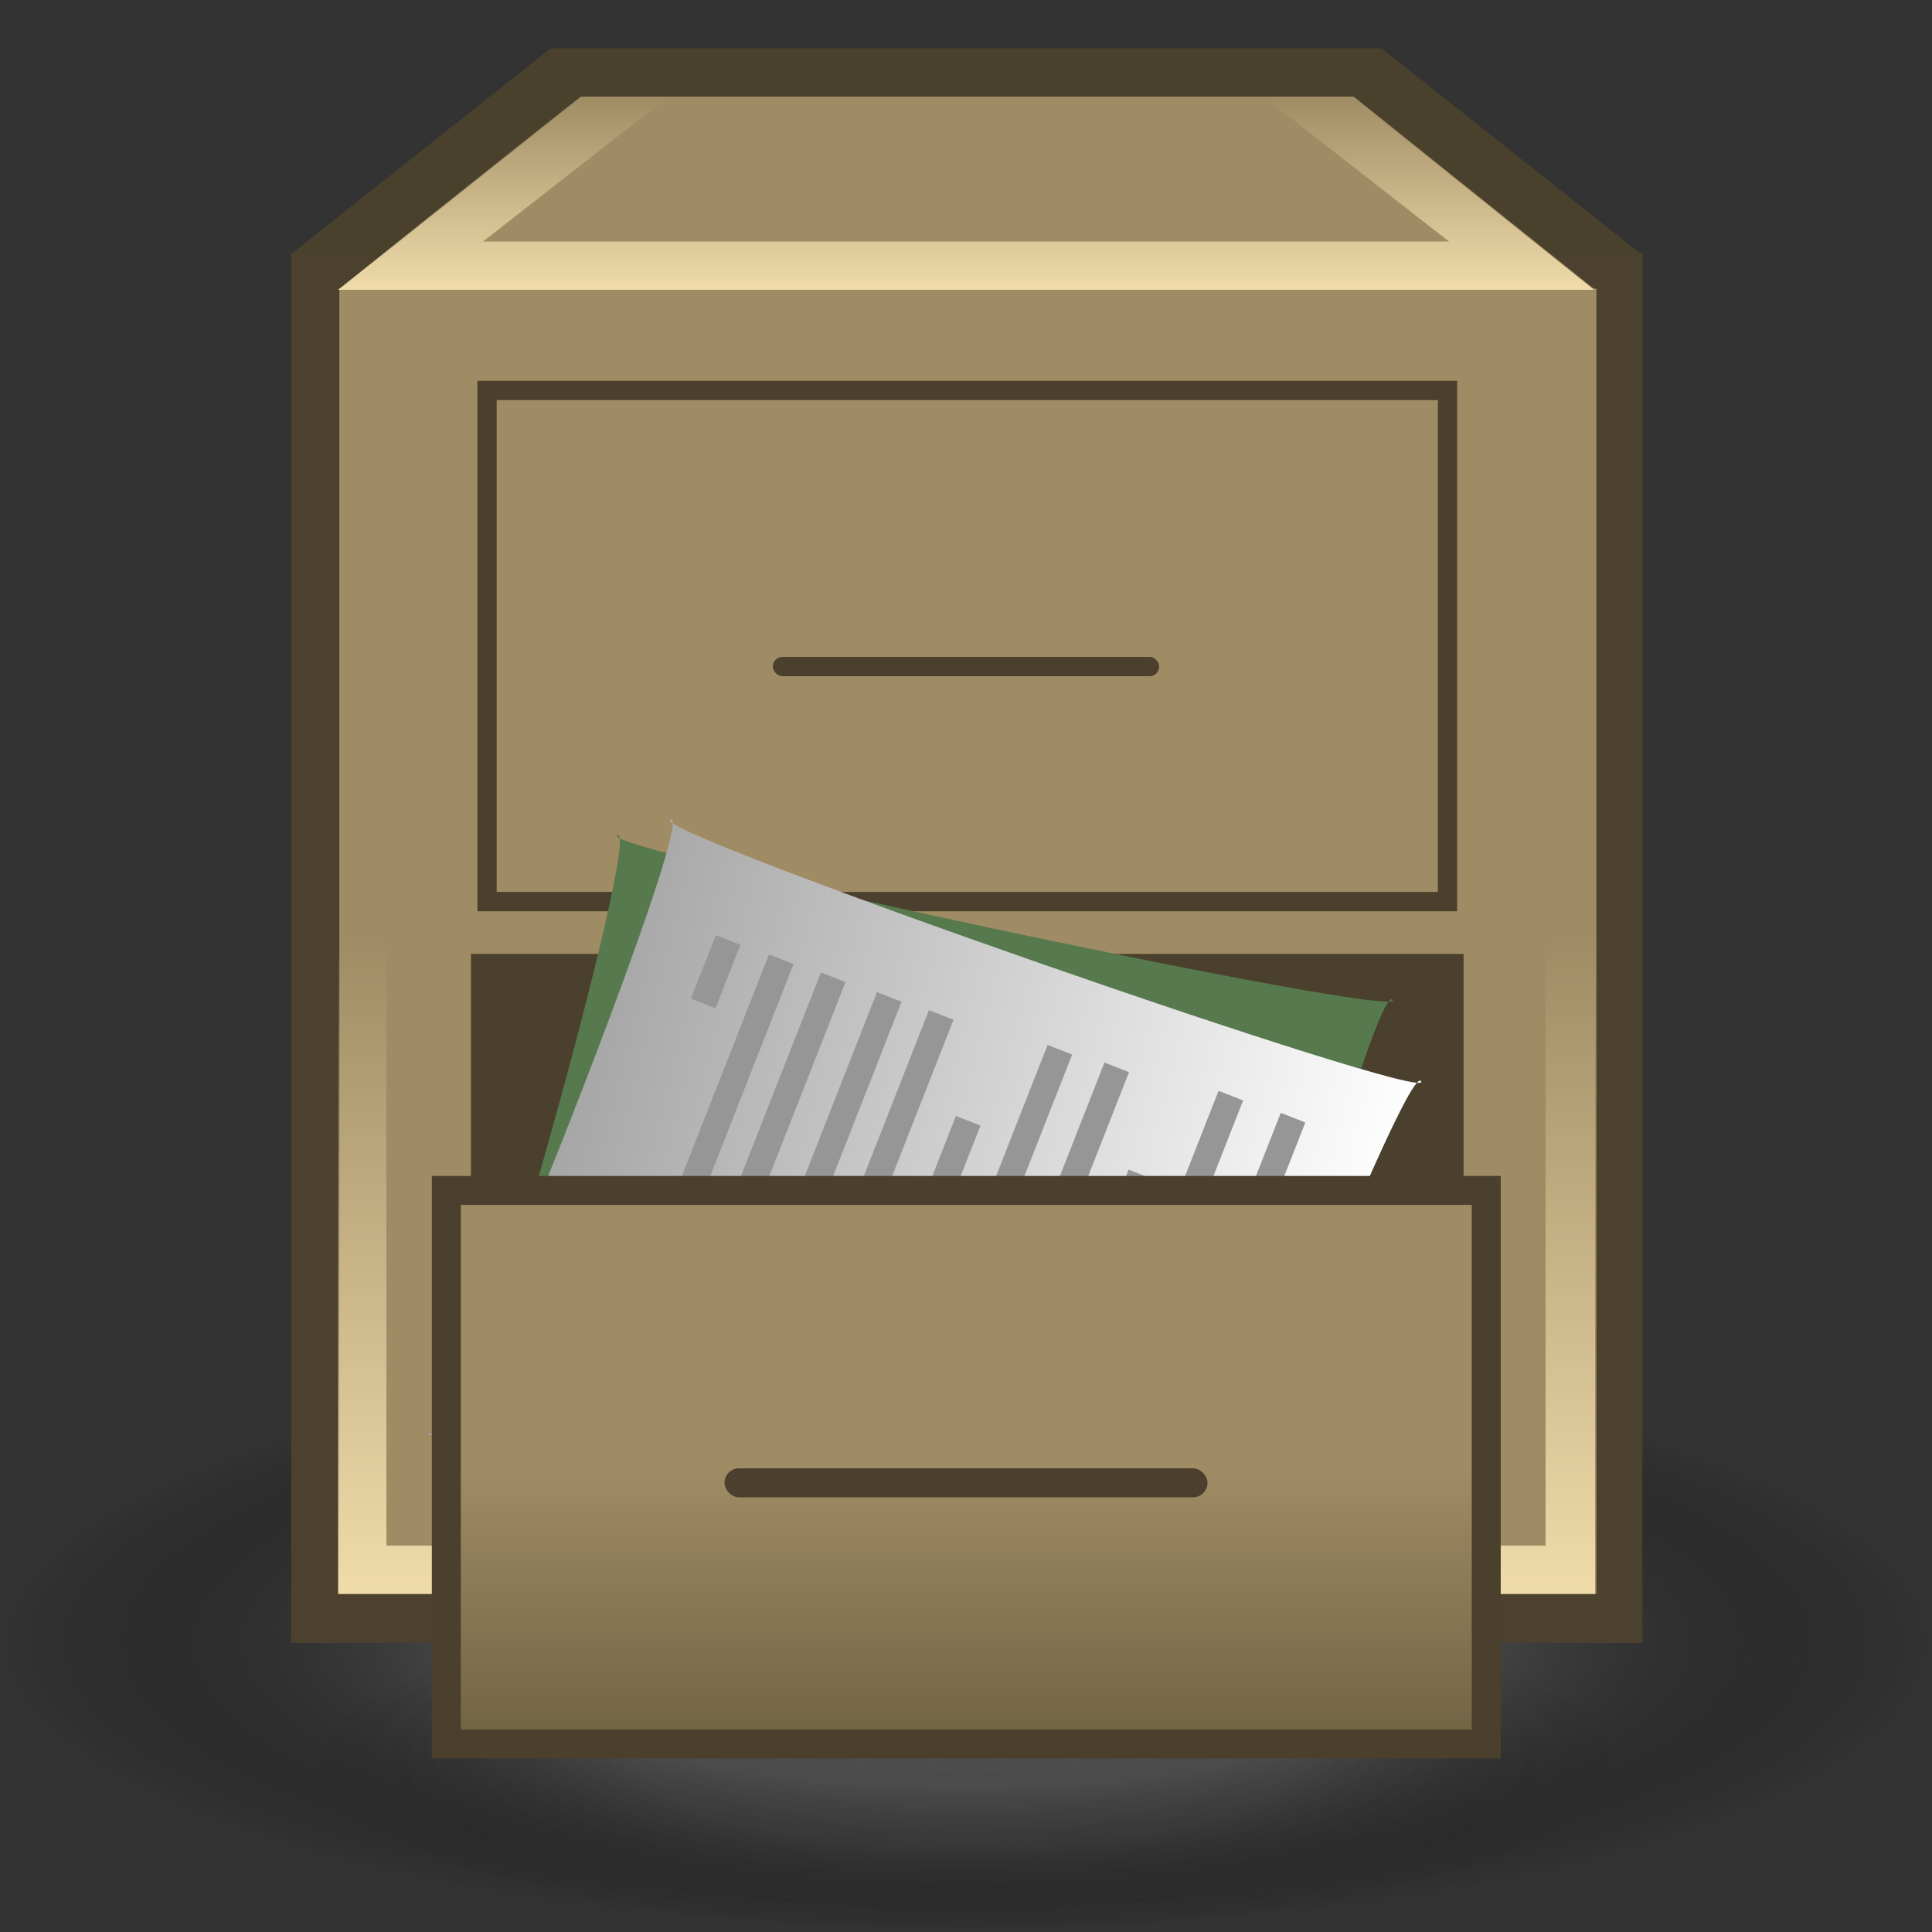
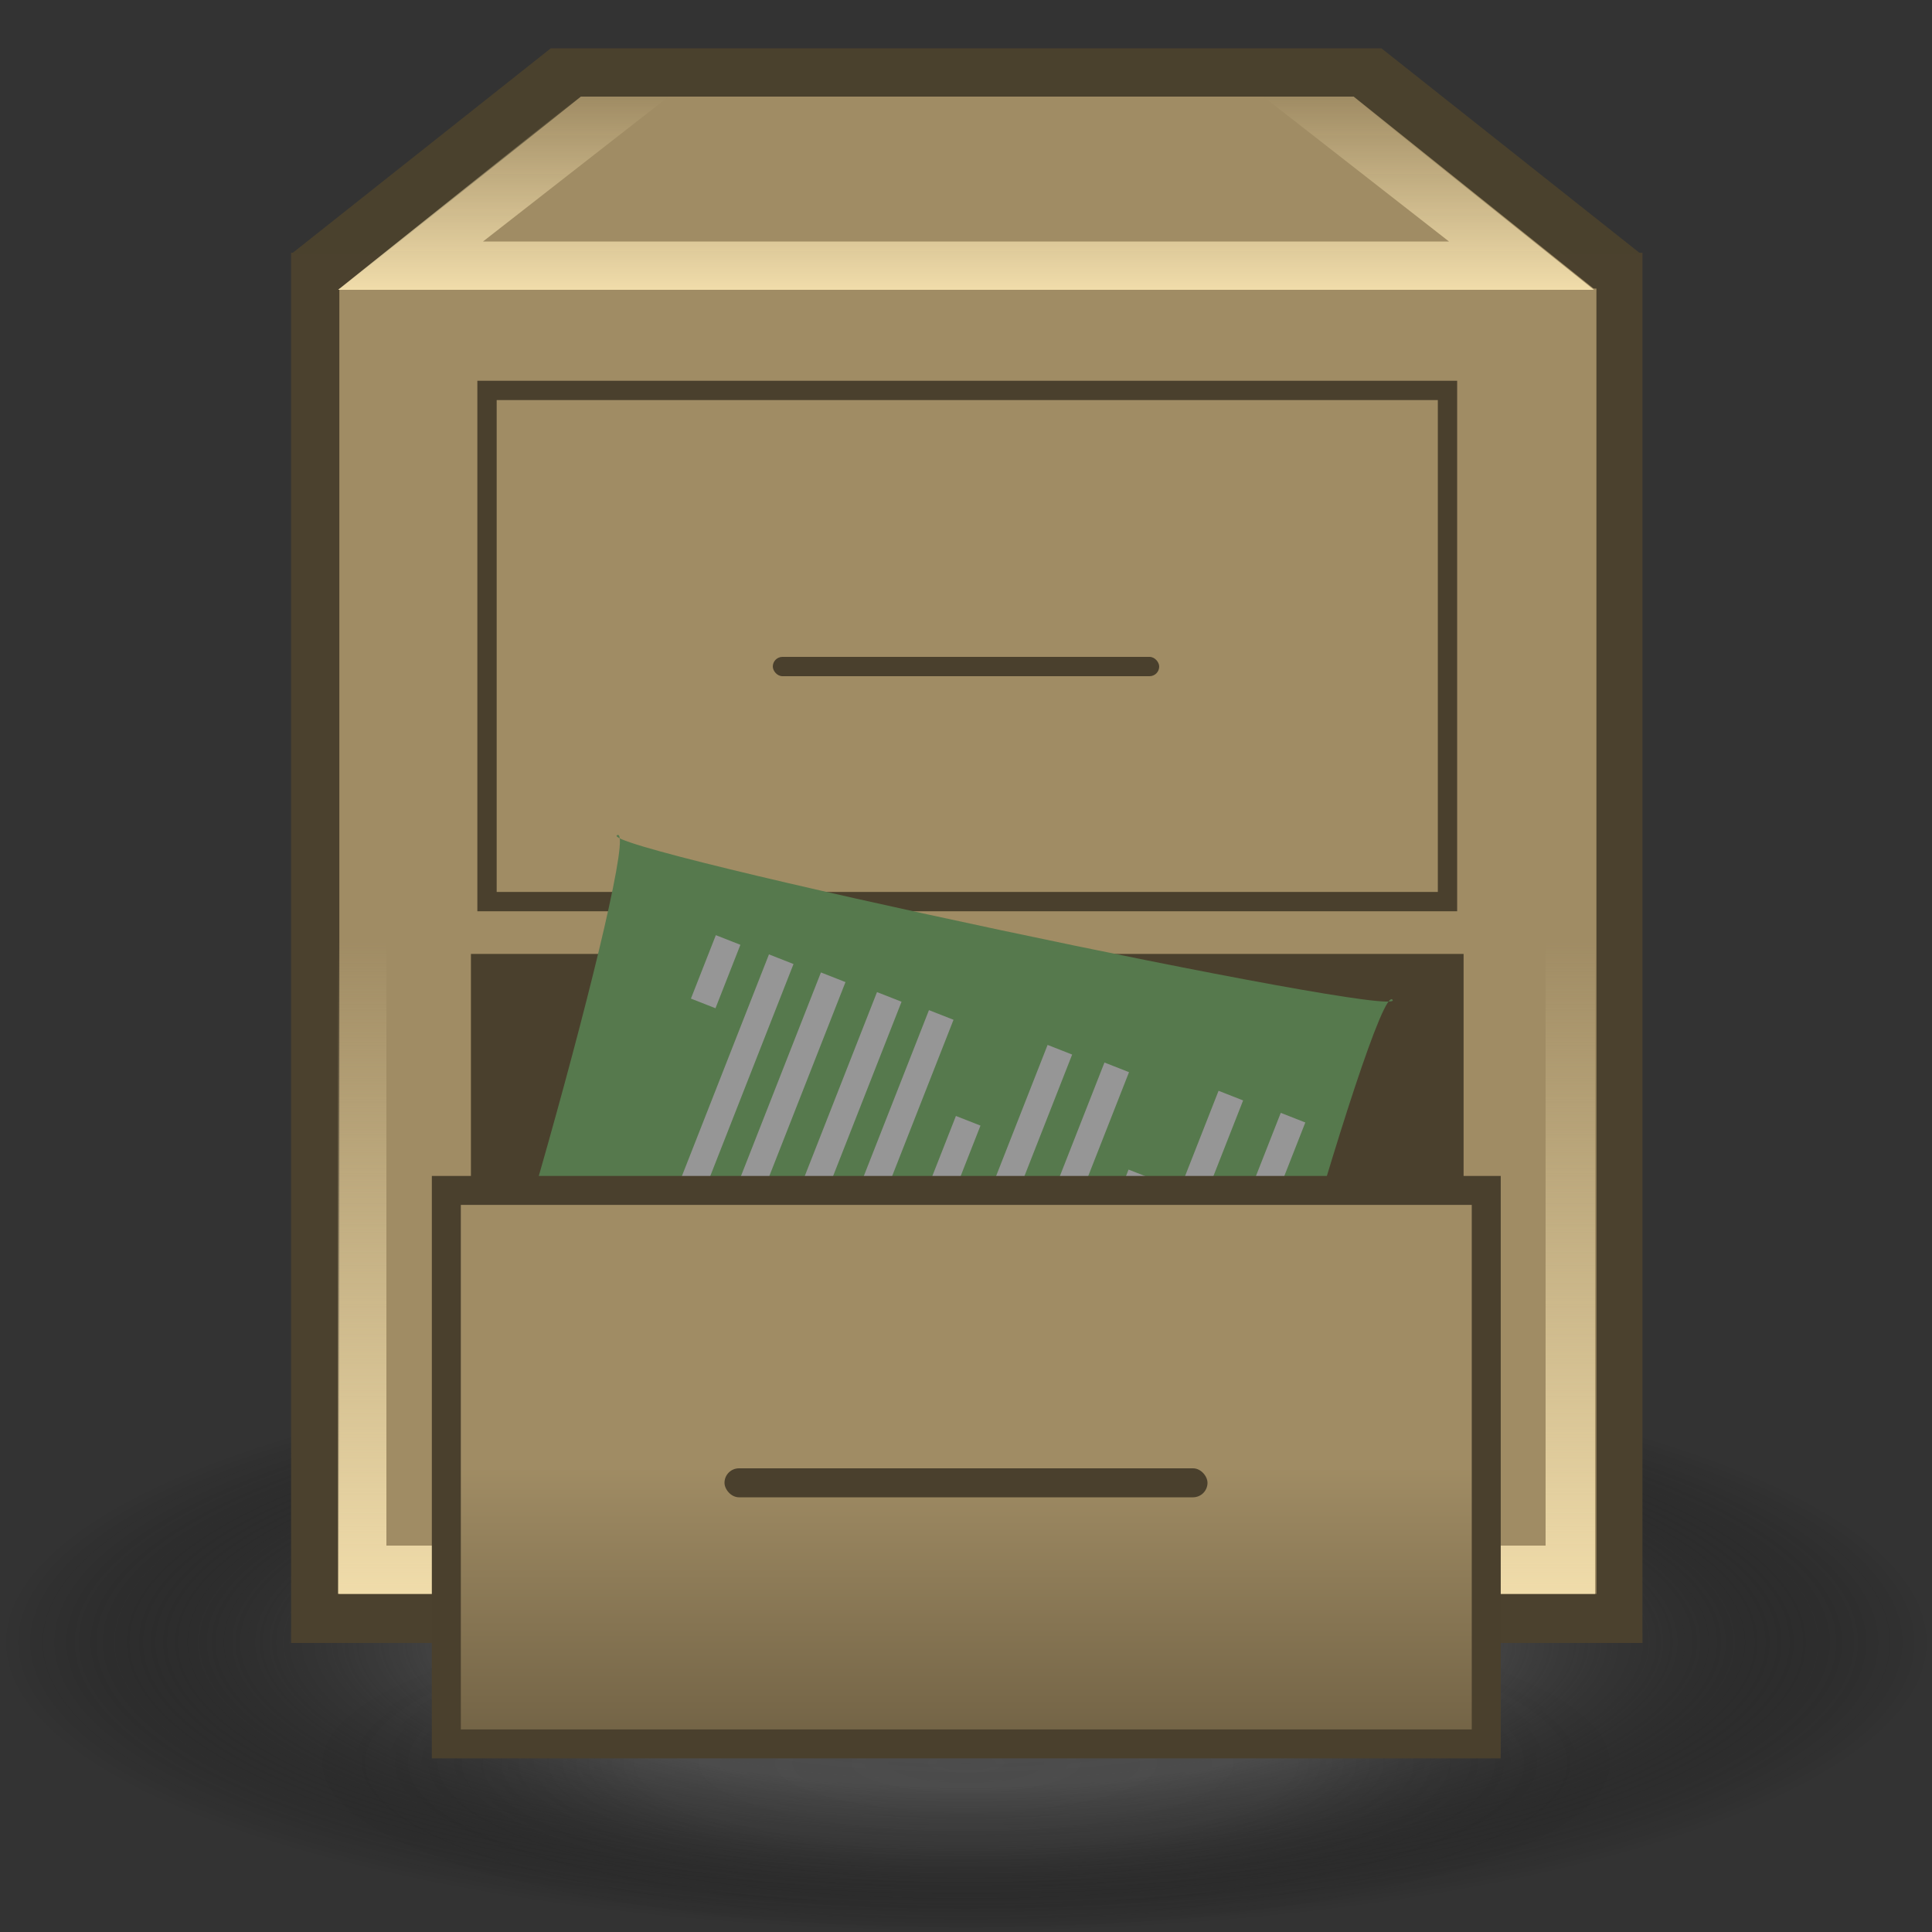
<svg xmlns="http://www.w3.org/2000/svg" xmlns:ns1="http://sodipodi.sourceforge.net/DTD/sodipodi-0.dtd" xmlns:ns2="http://www.inkscape.org/namespaces/inkscape" xmlns:xlink="http://www.w3.org/1999/xlink" width="200" height="200" id="svg2" ns1:version="0.32" ns2:version="0.45" version="1.0" ns1:docbase="C:\Documents and Settings\Mark\Desktop" ns1:docname="Replacement_filing_cabinet.svg" ns2:output_extension="org.inkscape.output.svg.inkscape" ns1:modified="true">
  <rect width="100%" height="100%" fill="#333333" stroke="none" />
  <defs id="defs4">
    <linearGradient id="linearGradient31492">
      <stop style="stop-color:#a0a0a0;stop-opacity:1;" offset="0" id="stop31494" />
      <stop style="stop-color:#ffffff;stop-opacity:1;" offset="1" id="stop31496" />
    </linearGradient>
    <linearGradient id="linearGradient29532">
      <stop style="stop-color:#505050;stop-opacity:1;" offset="0" id="stop29534" />
      <stop id="stop29542" offset="0.5" style="stop-color:#505050;stop-opacity:0.784;" />
      <stop style="stop-color:#000000;stop-opacity:0;" offset="1" id="stop29536" />
    </linearGradient>
    <linearGradient id="linearGradient21731">
      <stop style="stop-color:#a08c64;stop-opacity:1;" offset="0" id="stop21733" />
      <stop id="stop21739" offset="0.5" style="stop-color:#a08c64;stop-opacity:1;" />
      <stop style="stop-color:#706144;stop-opacity:1;" offset="1" id="stop21735" />
    </linearGradient>
    <linearGradient id="linearGradient21723">
      <stop style="stop-color:#000000;stop-opacity:1;" offset="0" id="stop21725" />
      <stop style="stop-color:#fda8a8;stop-opacity:1;" offset="1" id="stop21727" />
    </linearGradient>
    <linearGradient id="linearGradient13927">
      <stop style="stop-color:#f0dcaa;stop-opacity:1;" offset="0" id="stop13929" />
      <stop style="stop-color:#f0dcaa;stop-opacity:0;" offset="1" id="stop13931" />
    </linearGradient>
    <linearGradient id="linearGradient11012">
      <stop style="stop-color:#f0dcaa;stop-opacity:1;" offset="0" id="stop11014" />
      <stop id="stop17826" offset="0.5" style="stop-color:#f0dcaa;stop-opacity:0;" />
      <stop style="stop-color:#f0dcaa;stop-opacity:0;" offset="1" id="stop11016" />
    </linearGradient>
    <linearGradient id="linearGradient10007">
      <stop style="stop-color:#f0dcaa;stop-opacity:1;" offset="0" id="stop10009" />
      <stop id="stop10015" offset="0.5" style="stop-color:#f0dcaa;stop-opacity:0.498;" />
      <stop style="stop-color:#f0dcaa;stop-opacity:0;" offset="1" id="stop10011" />
    </linearGradient>
    <linearGradient ns2:collect="always" xlink:href="#linearGradient13927" id="linearGradient13933" x1="-50.13" y1="75" x2="-30.13" y2="75" gradientUnits="userSpaceOnUse" gradientTransform="matrix(0,-1,1,0,24.87,-20.13)" />
    <linearGradient ns2:collect="always" xlink:href="#linearGradient11012" id="linearGradient15884" x1="-112.63" y1="97.438" x2="22.495" y2="97.438" gradientUnits="userSpaceOnUse" gradientTransform="matrix(0,-1,1,0,2.495,52.37)" />
    <linearGradient ns2:collect="always" xlink:href="#linearGradient21731" id="linearGradient25651" x1="45.5" y1="151.125" x2="155.26" y2="151.125" gradientUnits="userSpaceOnUse" gradientTransform="matrix(0.539,0,0,1.905,97.725,-387.861)" />
    <radialGradient ns2:collect="always" xlink:href="#linearGradient29532" id="radialGradient29540" cx="100" cy="-15" fx="100" fy="-15" r="97.5" gradientTransform="matrix(1,0,0,7.6923077e-2,0,-13.846)" gradientUnits="userSpaceOnUse" />
    <radialGradient ns2:collect="always" xlink:href="#linearGradient29532" id="radialGradient29546" gradientUnits="userSpaceOnUse" gradientTransform="matrix(1,0,0,7.6923077e-2,0,-13.846)" cx="100" cy="-15" fx="100" fy="-15" r="97.5" />
    <linearGradient ns2:collect="always" xlink:href="#linearGradient31492" id="linearGradient34465" gradientUnits="userSpaceOnUse" x1="-175.211" y1="92" x2="-116.789" y2="92" />
  </defs>
  <ns1:namedview id="base" pagecolor="#ffffff" bordercolor="#666666" borderopacity="1.0" gridtolerance="50" guidetolerance="10" objecttolerance="10" ns2:pageopacity="0.0" ns2:pageshadow="2" ns2:zoom="2.8284271" ns2:cx="104.7778" ns2:cy="57.17318" ns2:document-units="px" ns2:current-layer="g34449" width="200px" height="200px" borderlayer="false" ns2:showpageshadow="false" showgrid="false" ns2:window-width="1280" ns2:window-height="968" ns2:window-x="0" ns2:window-y="22" ns2:guide-bbox="false" />
  <g ns2:label="Layer 1" ns2:groupmode="layer" id="layer1" />
  <g ns2:groupmode="layer" id="layer6" ns2:label="shadow">
    <path ns1:type="arc" style="opacity:1;fill:url(#radialGradient29540);fill-opacity:1.0;fill-rule:evenodd;stroke:none;stroke-width:3;stroke-linecap:butt;stroke-miterlimit:4;stroke-dasharray:none;stroke-opacity:1" id="path28561" ns1:cx="100" ns1:cy="-15" ns1:rx="97.5" ns1:ry="7.5" d="M 197.5 -15 A 97.5 7.5 0 1 1  2.5,-15 A 97.5 7.5 0 1 1  197.5 -15 z" transform="matrix(1.026,0,0,4,-2.564,230)" />
    <path transform="matrix(0.701,0,0,2.333,29.915,217.5)" d="M 197.5 -15 A 97.5 7.5 0 1 1  2.5,-15 A 97.5 7.5 0 1 1  197.5 -15 z" ns1:ry="7.5" ns1:rx="97.5" ns1:cy="-15" ns1:cx="100" id="path29544" style="opacity:0.25;fill:url(#radialGradient29546);fill-opacity:1;fill-rule:evenodd;stroke:none;stroke-width:3;stroke-linecap:butt;stroke-miterlimit:4;stroke-dasharray:none;stroke-opacity:1" ns1:type="arc" />
  </g>
  <g ns2:groupmode="layer" id="layer2" ns2:label="cabinet_body">
    <g id="g6092" transform="matrix(1.075,0,0,1.065,-7.489,-5.645)">
      <g id="g8038">
        <rect ry="0" y="29.87" x="35" height="135.13" width="130.13" id="rect6094" style="opacity:1;fill:#4b412e;fill-opacity:1;fill-rule:evenodd;stroke:none;stroke-width:0;stroke-linecap:butt;stroke-linejoin:miter;stroke-miterlimit:4;stroke-dasharray:none;stroke-opacity:1" />
        <path id="path6096" d="M 35,30 C 165,30 165,30 165,30 L 140,10 L 60,10 L 35,30 z " style="fill:#4a412d;fill-opacity:1;fill-rule:evenodd;stroke:none;stroke-width:1px;stroke-linecap:butt;stroke-linejoin:miter;stroke-opacity:1" />
      </g>
    </g>
  </g>
  <g ns2:groupmode="layer" id="layer3" ns2:label="cabinet_body2">
    <g id="g5119" transform="translate(0.13,3.0000001e-7)">
      <rect ry="0" y="29.87" x="35" height="135.13" width="130.13" id="rect2165" style="opacity:1;fill:#a08c64;fill-opacity:1;fill-rule:evenodd;stroke:none;stroke-width:0;stroke-linecap:butt;stroke-linejoin:miter;stroke-miterlimit:4;stroke-dasharray:none;stroke-opacity:1" />
      <path id="path3157" d="M 35,30 C 165,30 165,30 165,30 L 140,10 L 60,10 L 35,30 z " style="fill:#a08c64;fill-opacity:1;fill-rule:evenodd;stroke:none;stroke-width:1px;stroke-linecap:butt;stroke-linejoin:miter;stroke-opacity:1" />
      <path style="fill:url(#linearGradient13933);fill-opacity:1;fill-rule:evenodd;stroke:none;stroke-width:1px;stroke-linecap:butt;stroke-linejoin:miter;stroke-opacity:1" d="M 59.87,10 L 34.87,30 C 164.87,30 164.87,30 164.87,30 L 139.87,10 L 130.651,10 L 149.87,25 C 149.87,25 149.87,25 49.87,25 L 69.088,10 L 59.87,10 z " id="path8064" />
      <path style="opacity:1;fill:url(#linearGradient15884);fill-opacity:1;fill-rule:evenodd;stroke:none;stroke-width:0;stroke-linecap:butt;stroke-linejoin:miter;stroke-miterlimit:4;stroke-dasharray:none;stroke-opacity:1" d="M 34.87,29.875 L 34.87,165 L 164.995,165 L 164.995,29.875 L 34.87,29.875 z M 39.87,30 L 159.87,30 L 159.87,160 L 39.87,160 L 39.87,30 z " id="rect13935" />
    </g>
  </g>
  <g ns2:groupmode="layer" id="layer4" ns2:label="drawer">
    <rect style="opacity:1;fill:#a08c64;fill-opacity:1;fill-rule:evenodd;stroke:#4a402d;stroke-width:2;stroke-linecap:butt;stroke-miterlimit:4;stroke-dasharray:none;stroke-opacity:1" id="rect17829" width="99.428" height="52.918" x="50.416" y="40.416" />
    <rect y="100.416" x="50.416" height="52.918" width="99.428" id="rect18802" style="opacity:1;fill:#4a402d;fill-opacity:1;fill-rule:evenodd;stroke:#4a402d;stroke-width:3.332;stroke-linecap:butt;stroke-miterlimit:4;stroke-dasharray:none;stroke-opacity:1" />
    <rect style="opacity:1;fill:#4a402d;fill-opacity:1;fill-rule:evenodd;stroke:none;stroke-width:3;stroke-linecap:butt;stroke-miterlimit:4;stroke-dasharray:none;stroke-opacity:1" id="rect35438" width="40" height="2" x="80" y="68" ry="1" />
  </g>
  <g ns2:groupmode="layer" id="layer7" ns2:label="papers">
    <g id="g34449" transform="matrix(1.276,0.168,-0.168,1.276,-0.538,-34.275)">
      <path transform="matrix(1.207,-7.9255987e-3,-6.5640734e-3,0.95,266.878,25.45)" d="M -116.813,68.5 C -118.142,66.849 -124.151,122.517 -122.5,121.187 C -120.849,119.858 -176.517,113.849 -175.187,115.5 C -173.858,117.151 -167.849,61.483 -169.5,62.813 C -171.151,64.142 -115.483,70.151 -116.813,68.5 z " ns2:randomized="0" ns2:rounded="-0.04" ns2:flatsided="true" ns1:arg2="0.10752555" ns1:arg1="-0.67787257" ns1:r2="25.605175" ns1:r1="37.471855" ns1:cy="92" ns1:cx="-146" ns1:sides="4" id="path32471" style="opacity:1;fill:#56794d;fill-opacity:1;fill-rule:evenodd;stroke:none;stroke-width:3;stroke-linecap:butt;stroke-miterlimit:4;stroke-dasharray:none;stroke-opacity:1" ns1:type="star" />
      <g transform="matrix(0.241,-0.971,0.971,0.241,25.276,-10.767)" id="g34435">
-         <path ns1:type="star" style="opacity:1;fill:url(#linearGradient34465);fill-opacity:1;fill-rule:evenodd;stroke:none;stroke-width:3;stroke-linecap:butt;stroke-miterlimit:4;stroke-dasharray:none;stroke-opacity:1" id="path30519" ns1:sides="4" ns1:cx="-146" ns1:cy="92" ns1:r1="37.471855" ns1:r2="25.605175" ns1:arg1="-0.67787257" ns1:arg2="0.10752555" ns2:flatsided="true" ns2:rounded="-0.04" ns2:randomized="0" d="M -116.813,68.5 C -118.142,66.849 -124.151,122.517 -122.5,121.187 C -120.849,119.858 -176.517,113.849 -175.187,115.5 C -173.858,117.151 -167.849,61.483 -169.5,62.813 C -171.151,64.142 -115.483,70.151 -116.813,68.5 z " transform="matrix(0.154,1.198,-0.992,0.128,5.63,257.488)" />
        <rect style="opacity:1;fill:#969696;fill-opacity:1;fill-rule:evenodd;stroke:none;stroke-width:3;stroke-linecap:butt;stroke-miterlimit:4;stroke-dasharray:none;stroke-opacity:1" id="rect33444" width="5.48" height="2.121" x="-95.581" y="69.241" />
        <rect style="opacity:1;fill:#969696;fill-opacity:1;fill-rule:evenodd;stroke:none;stroke-width:3;stroke-linecap:butt;stroke-miterlimit:4;stroke-dasharray:none;stroke-opacity:1" id="rect34415" width="39.598" height="2.121" x="-129.577" y="73.781" />
        <rect style="opacity:1;fill:#969696;fill-opacity:1;fill-rule:evenodd;stroke:none;stroke-width:3;stroke-linecap:butt;stroke-miterlimit:4;stroke-dasharray:none;stroke-opacity:1" id="rect34417" width="39.598" height="2.121" x="-129.401" y="78.201" />
        <rect style="opacity:1;fill:#969696;fill-opacity:1;fill-rule:evenodd;stroke:none;stroke-width:3;stroke-linecap:butt;stroke-miterlimit:4;stroke-dasharray:none;stroke-opacity:1" id="rect34419" width="39.598" height="2.121" x="-129.224" y="82.974" />
        <rect style="opacity:1;fill:#969696;fill-opacity:1;fill-rule:evenodd;stroke:none;stroke-width:3;stroke-linecap:butt;stroke-miterlimit:4;stroke-dasharray:none;stroke-opacity:1" id="rect34421" width="39.598" height="2.121" x="-129.047" y="87.393" />
        <rect style="opacity:1;fill:#969696;fill-opacity:1;fill-rule:evenodd;stroke:none;stroke-width:3;stroke-linecap:butt;stroke-miterlimit:4;stroke-dasharray:none;stroke-opacity:1" id="rect34423" width="23.688" height="2.121" x="-120.264" y="92.52" />
        <rect style="opacity:1;fill:#969696;fill-opacity:1;fill-rule:evenodd;stroke:none;stroke-width:3;stroke-linecap:butt;stroke-miterlimit:4;stroke-dasharray:none;stroke-opacity:1" id="rect34425" width="39.598" height="2.121" x="-128.163" y="97.293" />
        <rect style="opacity:1;fill:#969696;fill-opacity:1;fill-rule:evenodd;stroke:none;stroke-width:3;stroke-linecap:butt;stroke-miterlimit:4;stroke-dasharray:none;stroke-opacity:1" id="rect34427" width="39.598" height="2.121" x="-127.81" y="102.066" />
        <rect style="opacity:1;fill:#969696;fill-opacity:1;fill-rule:evenodd;stroke:none;stroke-width:3;stroke-linecap:butt;stroke-miterlimit:4;stroke-dasharray:none;stroke-opacity:1" id="rect34429" width="24.395" height="2.121" x="-119.91" y="107.015" />
        <rect style="opacity:1;fill:#969696;fill-opacity:1;fill-rule:evenodd;stroke:none;stroke-width:3;stroke-linecap:butt;stroke-miterlimit:4;stroke-dasharray:none;stroke-opacity:1" id="rect34431" width="39.598" height="2.121" x="-126.572" y="111.435" />
        <rect style="opacity:1;fill:#969696;fill-opacity:1;fill-rule:evenodd;stroke:none;stroke-width:3;stroke-linecap:butt;stroke-miterlimit:4;stroke-dasharray:none;stroke-opacity:1" id="rect34433" width="10.253" height="2.121" x="-97.05" y="116.738" />
      </g>
    </g>
  </g>
  <g ns2:groupmode="layer" id="layer5" ns2:label="opendrawer">
    <rect style="opacity:1;fill:url(#linearGradient25651);fill-opacity:1;fill-rule:evenodd;stroke:#4a402d;stroke-width:3;stroke-linecap:butt;stroke-miterlimit:4;stroke-dasharray:none;stroke-opacity:1" id="rect24674" width="57.295" height="107.652" x="123.233" y="-153.856" transform="matrix(0,1,-1,0,0,0)" />
    <rect style="opacity:1;fill:#4a402d;fill-opacity:1;fill-rule:evenodd;stroke:none;stroke-width:3;stroke-linecap:butt;stroke-miterlimit:4;stroke-dasharray:none;stroke-opacity:1" id="rect36415" width="50" height="3" x="75" y="152" ry="1.5" />
  </g>
</svg>